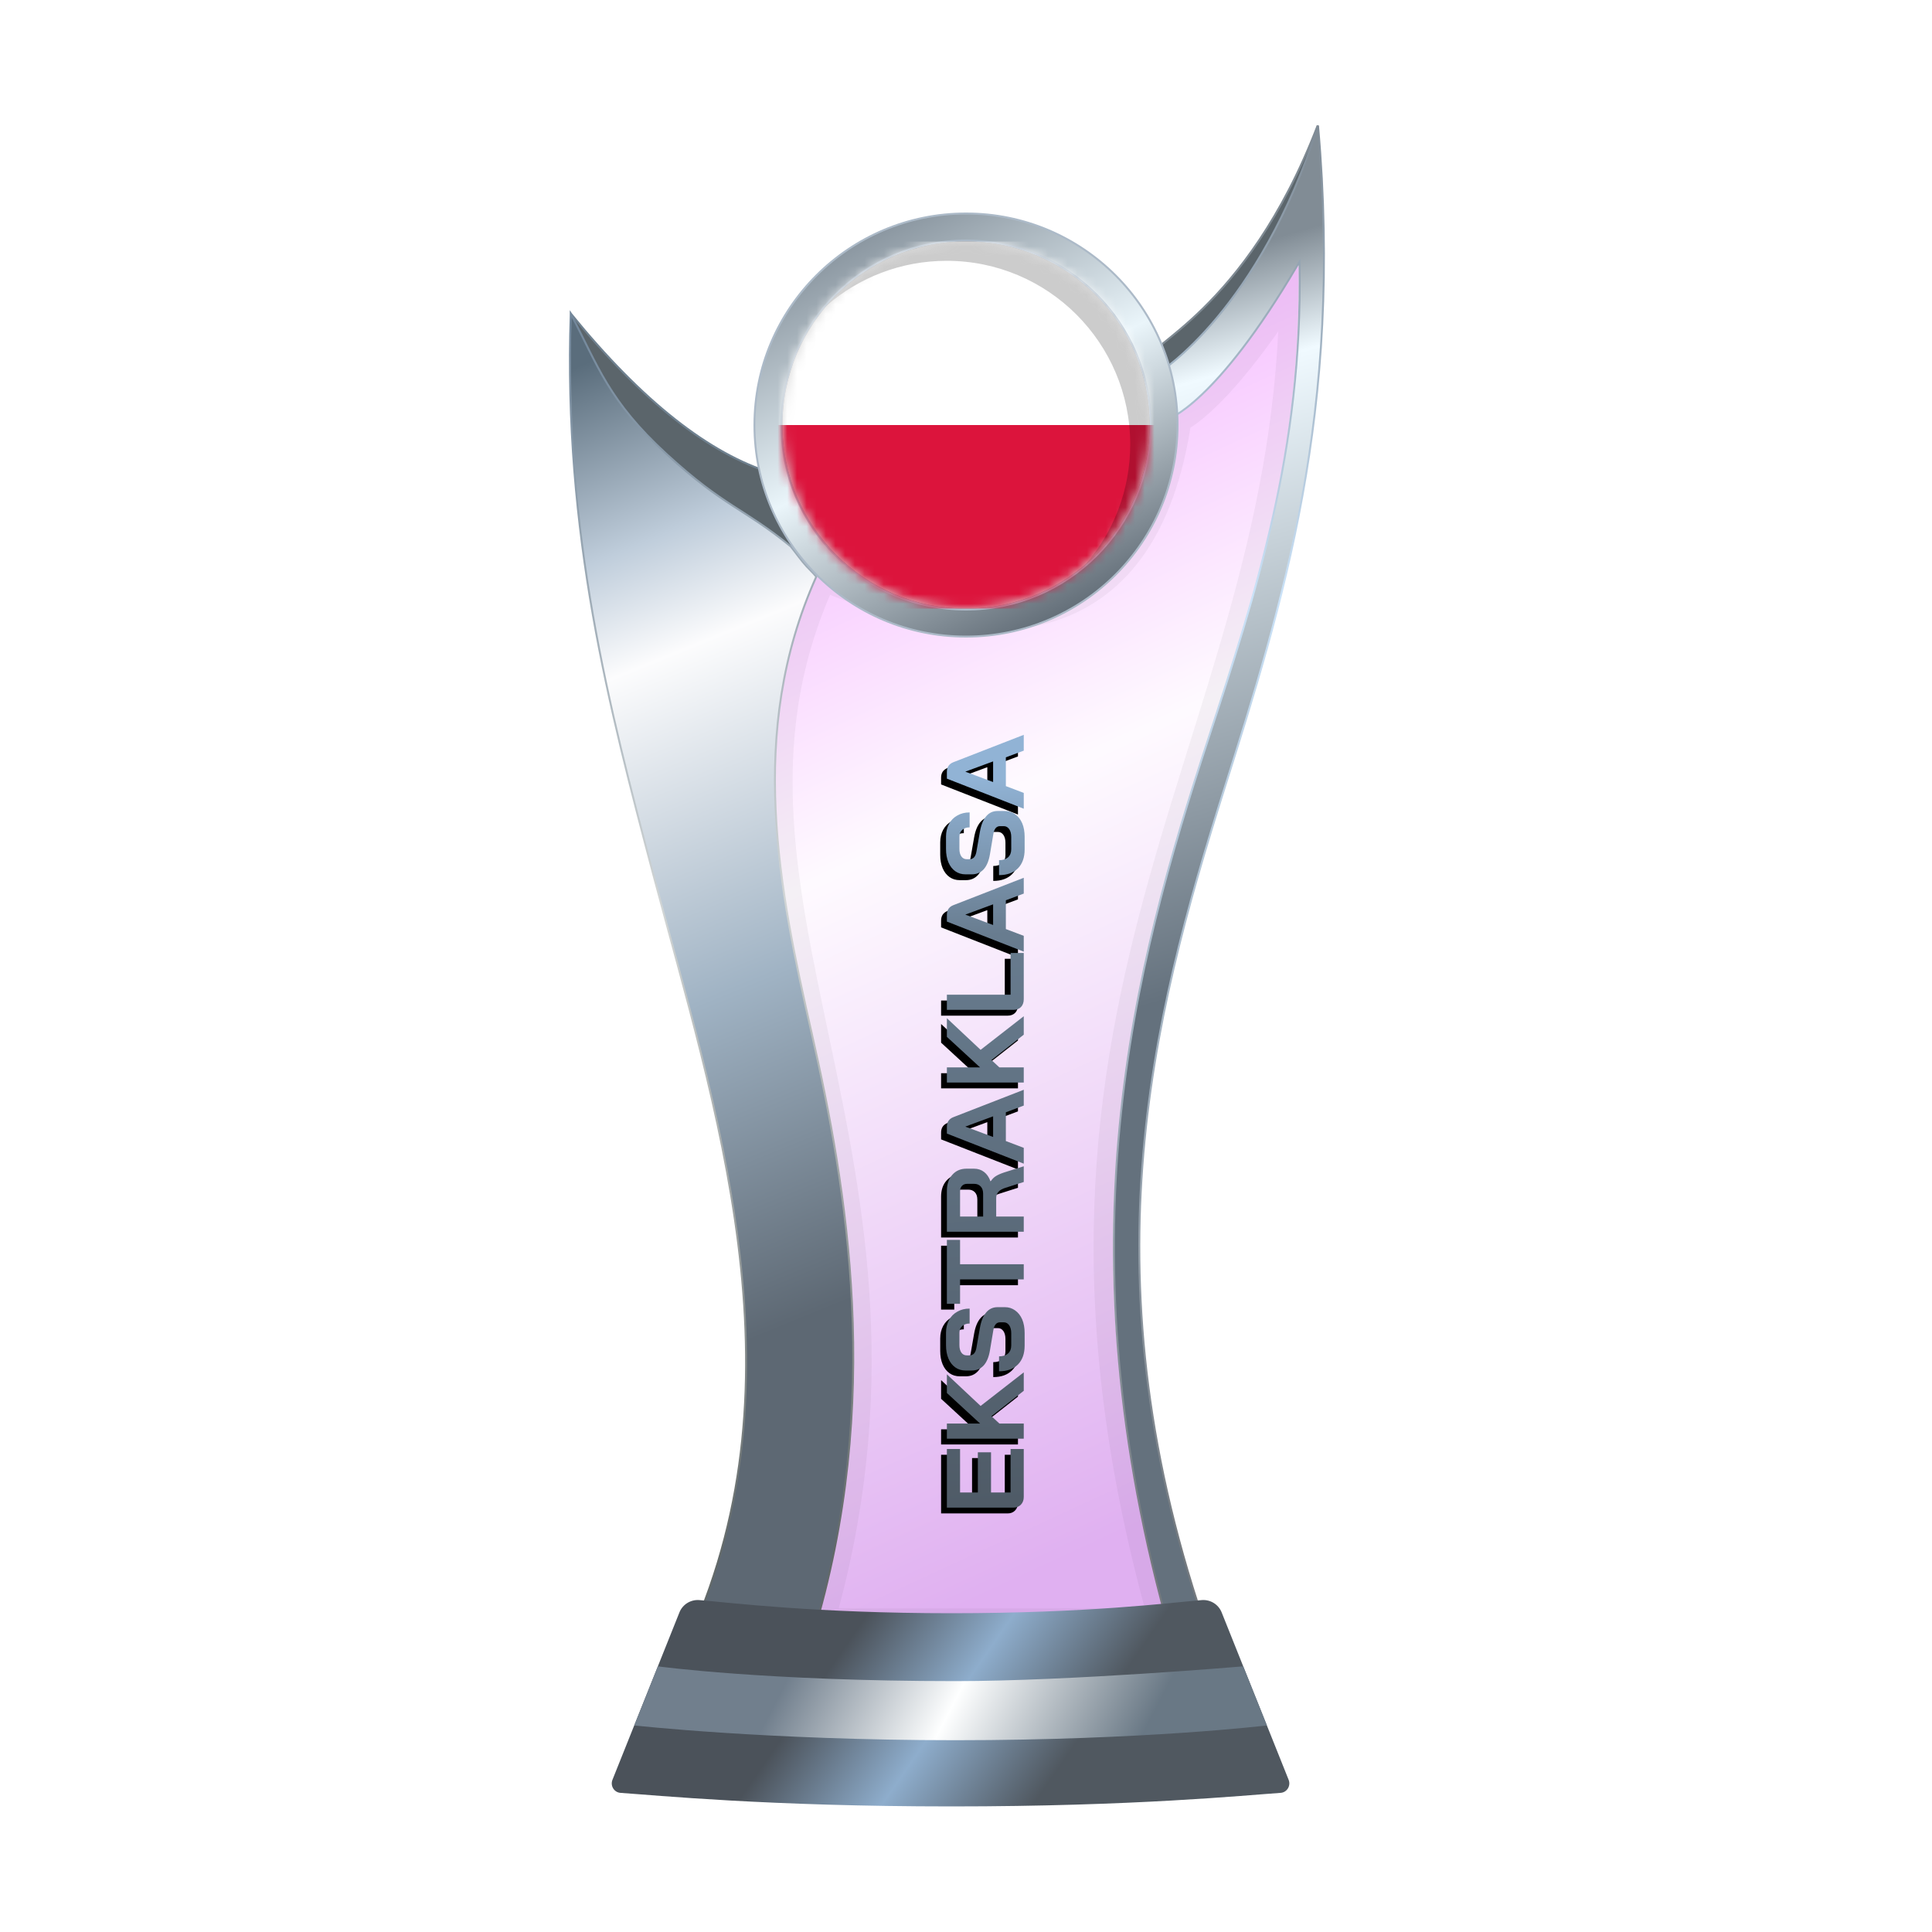
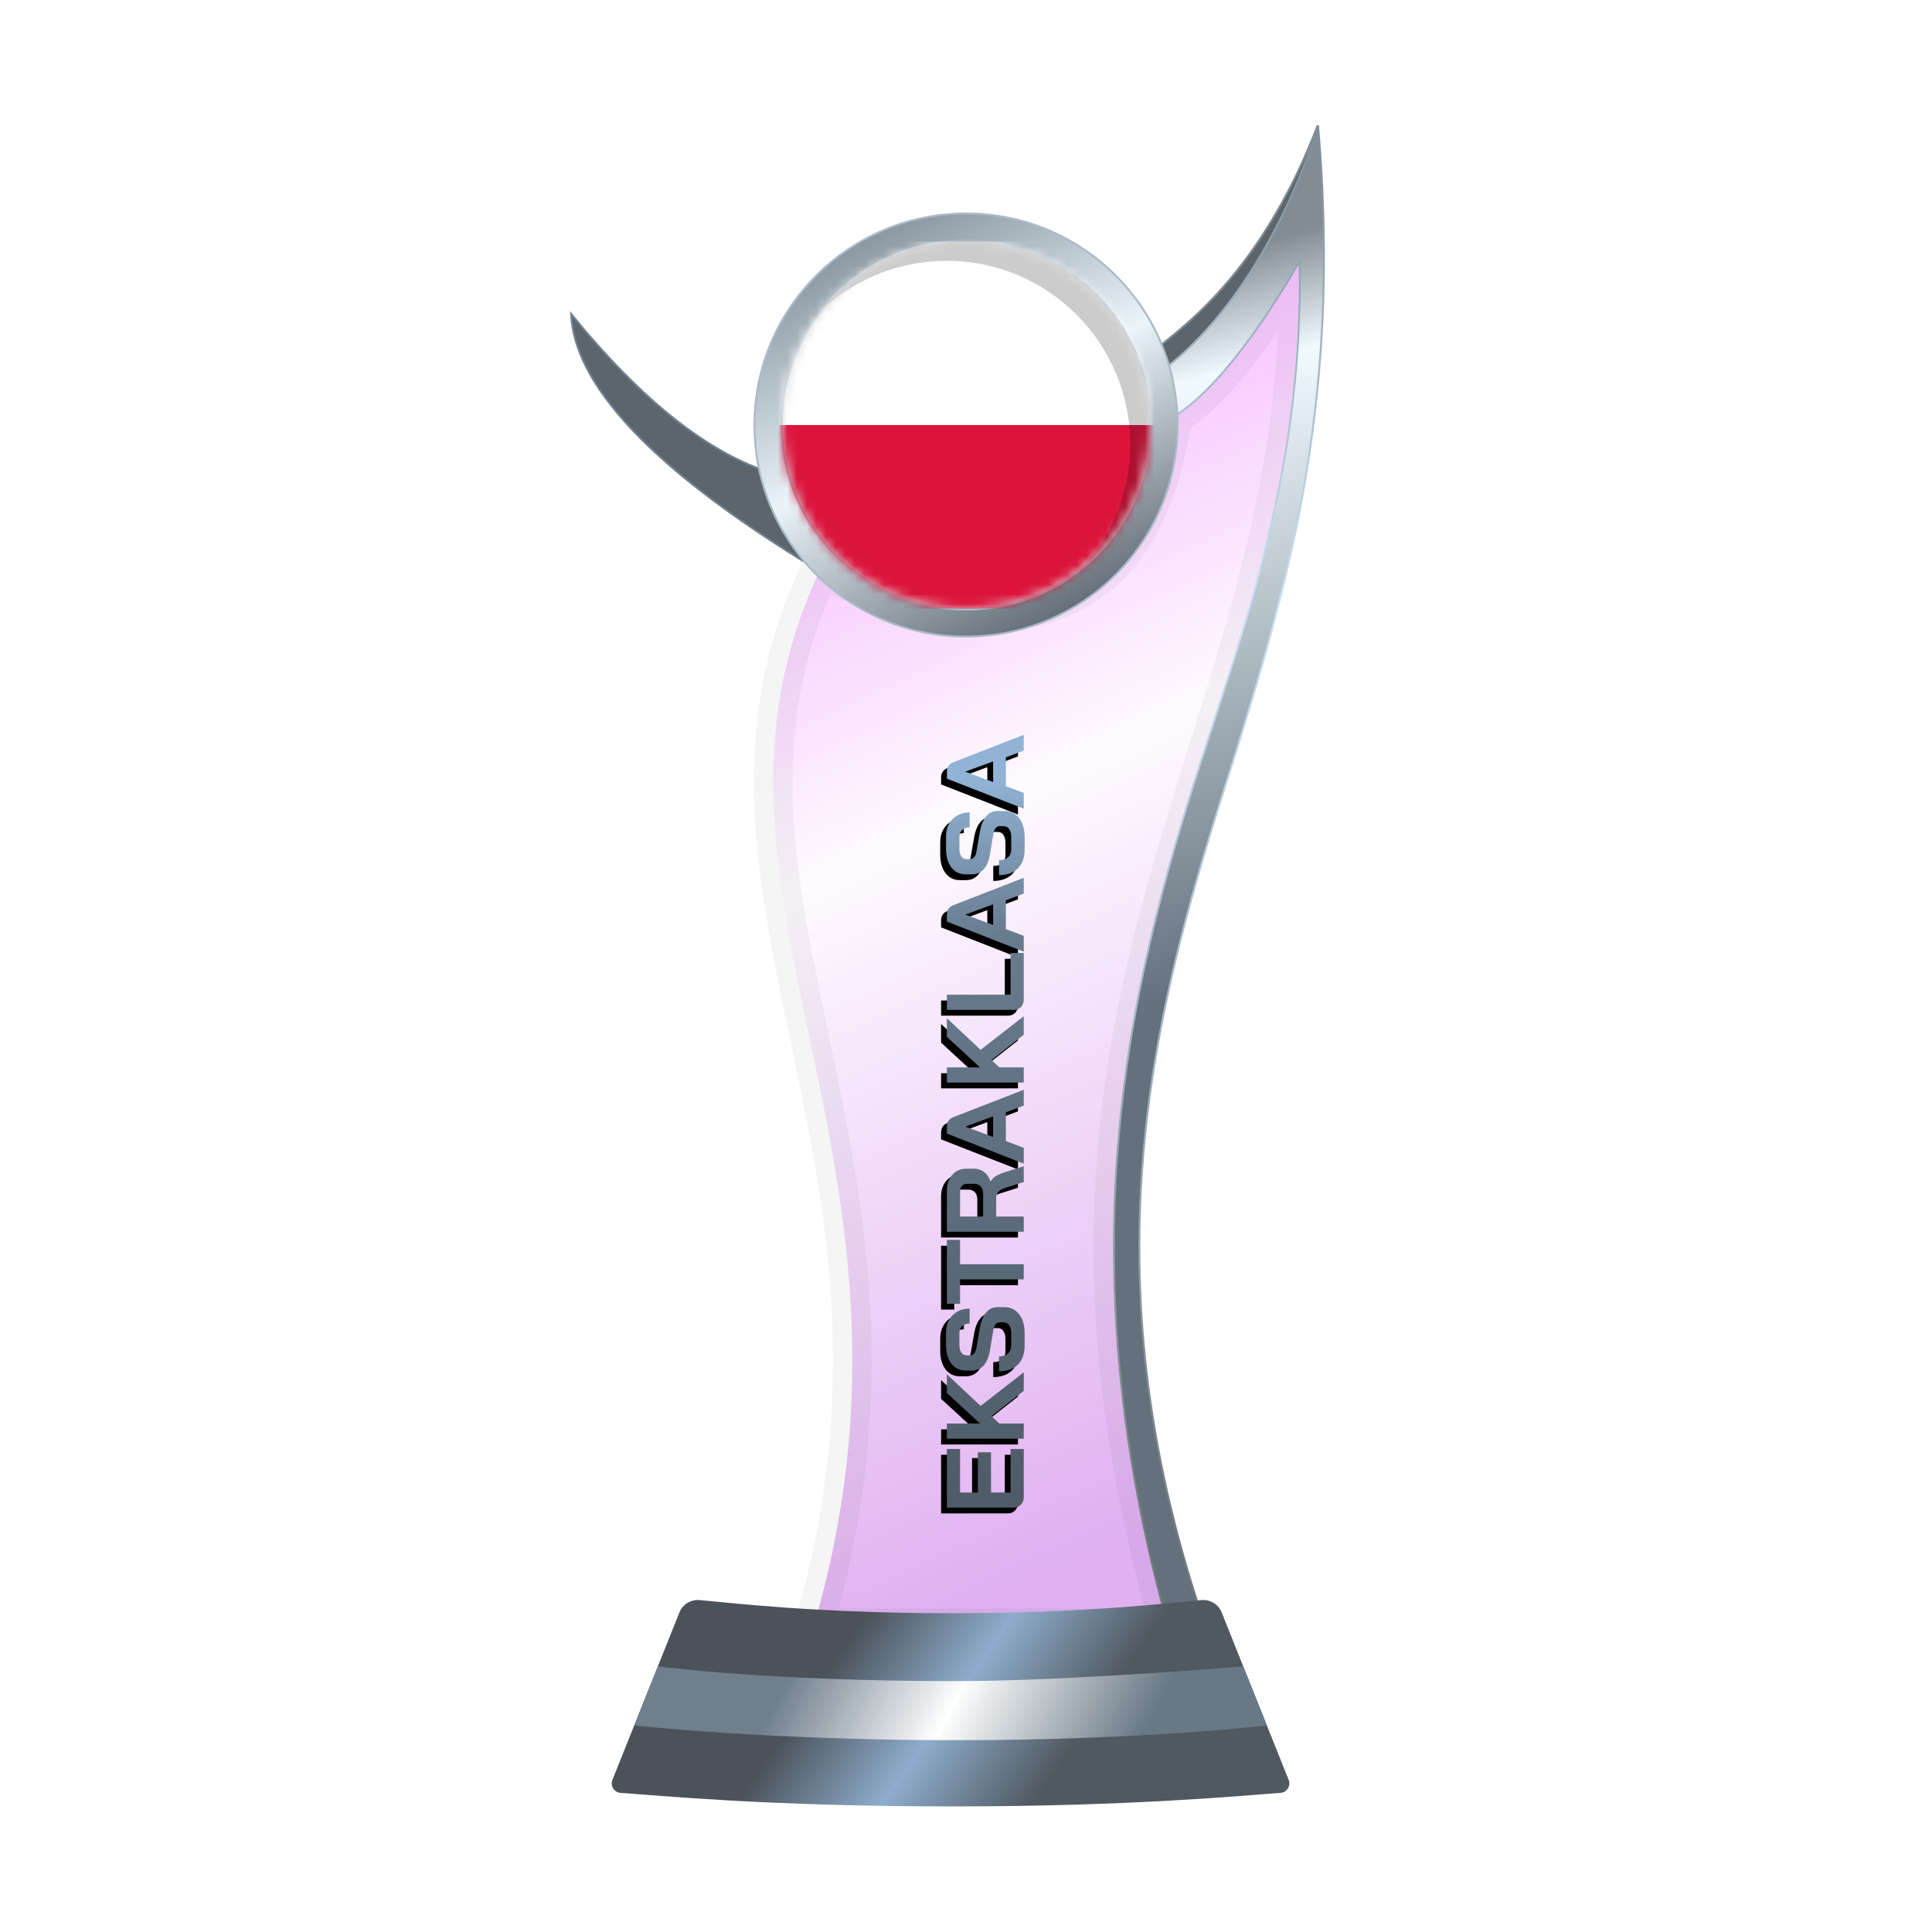
<svg xmlns="http://www.w3.org/2000/svg" xmlns:xlink="http://www.w3.org/1999/xlink" width="200px" height="200px" viewBox="0 0 200 200" version="1.1">
  <title>poland_silver</title>
  <defs>
    <linearGradient x1="39.044%" y1="6.772%" x2="58.233%" y2="95.397%" id="linearGradient-1">
      <stop stop-color="#EE86FF" offset="0%" />
      <stop stop-color="#FEF7FF" offset="37.799%" />
      <stop stop-color="#CB7CE7" offset="100%" />
    </linearGradient>
    <filter x="-9.2%" y="-7.0%" width="118.4%" height="110.5%" filterUnits="objectBoundingBox" id="filter-2">
      <feGaussianBlur stdDeviation="1" in="SourceGraphic" />
    </filter>
    <linearGradient x1="50.332%" y1="8.222%" x2="53.008%" y2="57.196%" id="linearGradient-3">
      <stop stop-color="#818C95" offset="0%" />
      <stop stop-color="#F0FAFF" offset="16.42%" />
      <stop stop-color="#64717D" offset="100%" />
    </linearGradient>
    <linearGradient x1="50.955%" y1="-0.323%" x2="51.506%" y2="94.957%" id="linearGradient-4">
      <stop stop-color="#7F8B96" offset="0%" />
      <stop stop-color="#CAE2F8" offset="32.955%" />
      <stop stop-color="#757A7F" offset="100%" />
    </linearGradient>
    <linearGradient x1="48.684%" y1="0.016%" x2="56.281%" y2="77.617%" id="linearGradient-5">
      <stop stop-color="#5A6D7C" offset="0%" />
      <stop stop-color="#BFCDDB" offset="19.433%" />
      <stop stop-color="#FCFCFD" offset="31.193%" />
      <stop stop-color="#A0B3C4" offset="65.716%" />
      <stop stop-color="#5D6873" offset="100%" />
    </linearGradient>
    <linearGradient x1="52.298%" y1="-0.283%" x2="54.68%" y2="93.621%" id="linearGradient-6">
      <stop stop-color="#73889C" offset="0%" />
      <stop stop-color="#D1D5D5" offset="47.712%" />
      <stop stop-color="#626969" offset="100%" />
    </linearGradient>
    <linearGradient x1="29.723%" y1="45.927%" x2="71.412%" y2="54.64%" id="linearGradient-7">
      <stop stop-color="#4B525A" offset="0%" />
      <stop stop-color="#8EADCC" offset="49.166%" />
      <stop stop-color="#505860" offset="100%" />
    </linearGradient>
    <linearGradient x1="22.357%" y1="48.161%" x2="82.774%" y2="51.797%" id="linearGradient-8">
      <stop stop-color="#717F8D" offset="0%" />
      <stop stop-color="#FEFFFF" offset="46.571%" />
      <stop stop-color="#697885" offset="100%" />
    </linearGradient>
    <linearGradient x1="15.322%" y1="11.29%" x2="60.493%" y2="100.18%" id="linearGradient-9">
      <stop stop-color="#8B97A1" offset="0%" />
      <stop stop-color="#EAF5FA" offset="47.712%" />
      <stop stop-color="#66717B" offset="100%" />
    </linearGradient>
    <linearGradient x1="0%" y1="50.19%" x2="94.547%" y2="49.482%" id="linearGradient-10">
      <stop stop-color="#4F5B67" offset="0%" />
      <stop stop-color="#687C8F" offset="78.543%" />
      <stop stop-color="#91B3D5" offset="100%" />
    </linearGradient>
    <path d="M63.103,120.048 C62.777,120.048 62.512,119.949 62.307,119.752 C62.102,119.555 62,119.298 62,118.979 L62,112.091 L68.07,112.091 L68.07,113.455 L63.569,113.455 L63.569,115.296 L67.729,115.296 L67.729,116.66 L63.569,116.66 L63.569,118.684 L68.07,118.684 L68.07,120.048 L63.103,120.048 Z M74.094,120.048 L71.468,116.706 L70.706,117.524 L70.706,120.048 L69.138,120.048 L69.138,112.091 L70.706,112.091 L70.706,115.524 L73.866,112.091 L75.799,112.091 L72.525,115.581 L76.003,120.048 L74.094,120.048 Z M78.774,120.139 C77.94,120.139 77.288,119.908 76.818,119.446 C76.349,118.976 76.114,118.324 76.114,117.49 L77.66,117.49 C77.66,117.884 77.758,118.195 77.955,118.422 C78.16,118.642 78.44,118.752 78.796,118.752 L80.058,118.752 C80.392,118.752 80.66,118.684 80.865,118.548 C81.077,118.404 81.183,118.214 81.183,117.979 L81.183,117.593 C81.183,117.221 80.911,116.99 80.365,116.899 L78.273,116.547 C77.591,116.433 77.072,116.217 76.716,115.899 C76.368,115.573 76.193,115.16 76.193,114.66 L76.193,114.023 C76.193,113.622 76.299,113.269 76.512,112.966 C76.731,112.656 77.038,112.417 77.432,112.25 C77.834,112.083 78.296,112 78.819,112 L80.104,112 C80.596,112 81.032,112.102 81.411,112.307 C81.79,112.512 82.081,112.8 82.286,113.171 C82.498,113.535 82.604,113.959 82.604,114.444 L81.058,114.444 C81.058,114.126 80.971,113.872 80.797,113.682 C80.623,113.485 80.392,113.387 80.104,113.387 L78.819,113.387 C78.501,113.387 78.243,113.455 78.046,113.591 C77.857,113.728 77.762,113.91 77.762,114.137 L77.762,114.444 C77.762,114.823 78.023,115.058 78.546,115.149 L80.626,115.512 C81.316,115.634 81.843,115.85 82.206,116.16 C82.57,116.464 82.752,116.858 82.752,117.343 L82.752,118.093 C82.752,118.494 82.638,118.851 82.411,119.161 C82.191,119.472 81.881,119.714 81.479,119.889 C81.077,120.056 80.611,120.139 80.081,120.139 L78.774,120.139 Z M85.624,113.455 L83.1,113.455 L83.1,112.091 L89.716,112.091 L89.716,113.455 L87.192,113.455 L87.192,120.048 L85.624,120.048 L85.624,113.455 Z M90.562,112.091 L94.791,112.091 C95.48,112.091 96.033,112.277 96.45,112.648 C96.875,113.019 97.087,113.508 97.087,114.114 L97.087,114.91 C97.087,115.304 96.973,115.649 96.746,115.944 C96.526,116.232 96.204,116.452 95.78,116.604 L95.78,116.626 C96.022,116.786 96.204,116.968 96.325,117.172 C96.454,117.377 96.579,117.661 96.7,118.025 L97.337,120.048 L95.711,120.048 L95.109,118.161 C95.01,117.835 94.874,117.593 94.7,117.434 C94.525,117.274 94.309,117.195 94.052,117.195 L92.131,117.195 L92.131,120.048 L90.562,120.048 L90.562,112.091 Z M94.495,115.842 C94.813,115.842 95.064,115.759 95.245,115.592 C95.427,115.418 95.518,115.194 95.518,114.921 L95.518,114.182 C95.518,113.963 95.45,113.788 95.314,113.66 C95.177,113.523 94.995,113.455 94.768,113.455 L92.131,113.455 L92.131,115.842 L94.495,115.842 Z M102.926,118.195 L99.948,118.195 L99.244,120.048 L97.607,120.048 L100.721,112.091 L101.426,112.091 C101.919,112.091 102.252,112.318 102.426,112.773 L105.257,120.048 L103.62,120.048 L102.926,118.195 Z M100.369,116.876 L102.506,116.876 L101.449,114.012 L101.437,114.012 L100.369,116.876 Z M110.959,120.048 L108.333,116.706 L107.572,117.524 L107.572,120.048 L106.003,120.048 L106.003,112.091 L107.572,112.091 L107.572,115.524 L110.732,112.091 L112.664,112.091 L109.39,115.581 L112.869,120.048 L110.959,120.048 Z M114.632,120.048 C114.299,120.048 114.03,119.953 113.825,119.764 C113.628,119.567 113.529,119.309 113.529,118.991 L113.529,112.091 L115.098,112.091 L115.098,118.684 L119.418,118.684 L119.418,120.048 L114.632,120.048 Z M124.872,118.195 L121.894,118.195 L121.19,120.048 L119.553,120.048 L122.667,112.091 L123.372,112.091 C123.865,112.091 124.198,112.318 124.372,112.773 L127.203,120.048 L125.566,120.048 L124.872,118.195 Z M122.315,116.876 L124.452,116.876 L123.395,114.012 L123.383,114.012 L122.315,116.876 Z M130.136,120.139 C129.303,120.139 128.651,119.908 128.181,119.446 C127.712,118.976 127.477,118.324 127.477,117.49 L129.022,117.49 C129.022,117.884 129.121,118.195 129.318,118.422 C129.523,118.642 129.803,118.752 130.159,118.752 L131.421,118.752 C131.754,118.752 132.023,118.684 132.228,118.548 C132.44,118.404 132.546,118.214 132.546,117.979 L132.546,117.593 C132.546,117.221 132.274,116.99 131.728,116.899 L129.636,116.547 C128.954,116.433 128.435,116.217 128.079,115.899 C127.73,115.573 127.556,115.16 127.556,114.66 L127.556,114.023 C127.556,113.622 127.662,113.269 127.874,112.966 C128.094,112.656 128.401,112.417 128.795,112.25 C129.197,112.083 129.659,112 130.182,112 L131.466,112 C131.959,112 132.395,112.102 132.774,112.307 C133.152,112.512 133.444,112.8 133.649,113.171 C133.861,113.535 133.967,113.959 133.967,114.444 L132.421,114.444 C132.421,114.126 132.334,113.872 132.16,113.682 C131.986,113.485 131.754,113.387 131.466,113.387 L130.182,113.387 C129.864,113.387 129.606,113.455 129.409,113.591 C129.22,113.728 129.125,113.91 129.125,114.137 L129.125,114.444 C129.125,114.823 129.386,115.058 129.909,115.149 L131.989,115.512 C132.679,115.634 133.206,115.85 133.569,116.16 C133.933,116.464 134.115,116.858 134.115,117.343 L134.115,118.093 C134.115,118.494 134.001,118.851 133.774,119.161 C133.554,119.472 133.244,119.714 132.842,119.889 C132.44,120.056 131.974,120.139 131.444,120.139 L130.136,120.139 Z M139.67,118.195 L136.692,118.195 L135.987,120.048 L134.35,120.048 L137.464,112.091 L138.169,112.091 C138.662,112.091 138.995,112.318 139.17,112.773 L142,120.048 L140.363,120.048 L139.67,118.195 Z M137.112,116.876 L139.249,116.876 L138.192,114.012 L138.181,114.012 L137.112,116.876 Z" id="path-11" />
    <filter x="-1.1%" y="-11.1%" width="101.5%" height="114.7%" filterUnits="objectBoundingBox" id="filter-12">
      <feOffset dx="-0.6" dy="-0.6" in="SourceAlpha" result="shadowOffsetOuter1" />
      <feColorMatrix values="0 0 0 0 0   0 0 0 0 0   0 0 0 0 0  0 0 0 0.2 0" type="matrix" in="shadowOffsetOuter1" />
    </filter>
    <circle id="path-13" cx="19" cy="19" r="19" />
  </defs>
  <g id="poland_silver" stroke="none" stroke-width="1" fill="none" fill-rule="evenodd">
    <g id="euro_qualify_gold_shield" transform="translate(59, 13)">
      <g id="cup" transform="translate(-0, 0)">
        <path d="M25.9,46 C10,79.5 39.5,107 25.182,155.5 L62.144,155.5 C43.037,88.637 76.262,63.456 75.431,14.451 C66.71,28.571 62.4,30 62.4,30 C59.078,53.672 42.512,53.06 25.9,46 Z" id="glass" fill="url(#linearGradient-1)" fill-rule="nonzero" opacity="0.6" />
        <path d="M25.9,46 C10,79.5 39.5,107 25.182,155.5 L62.144,155.5 C43.037,88.637 76.262,63.456 75.431,14.451 C66.71,28.571 62.4,30 62.4,30 C59.078,53.672 42.512,53.06 25.9,46 Z" id="glass-shadow" stroke="#000000" stroke-width="4" opacity="0.2" fill-rule="nonzero" filter="url(#filter-2)" />
        <path d="M77.4,0 C69.9,19.5 58.9,23 60.4,24 L61.4,26.5 C69.9,24 77.4,10 77.4,0 Z" id="Path" stroke="#7E8992" stroke-width="0.2" fill="#5B656B" fill-rule="nonzero" />
        <path d="M75.531,14.449 L75.525,14.093 L75.345,14.4 C71.083,21.669 67.706,25.673 65.398,27.859 C64.244,28.951 63.358,29.589 62.763,29.953 C62.465,30.135 62.24,30.248 62.091,30.316 C62.045,30.337 62.007,30.353 61.975,30.366 L61.012,25.547 C61.029,25.536 61.05,25.522 61.075,25.505 C61.155,25.452 61.271,25.372 61.422,25.264 C61.723,25.046 62.159,24.715 62.701,24.256 C63.784,23.338 65.292,21.913 66.989,19.877 C70.329,15.871 74.404,9.504 77.441,0.005 C80.081,29.62 73.719,49.746 67.747,68.635 C60.167,92.611 53.219,119.579 66.142,156.4 L62.219,156.4 C50.618,115.733 58.388,86.997 66.053,63.575 C70.975,48.533 75.856,33.617 75.531,14.449 Z" id="Path" stroke="url(#linearGradient-4)" stroke-width="0.2" fill="url(#linearGradient-3)" fill-rule="nonzero" />
        <path d="M0.12,19.5 C7.453,28.5 14.413,34 21,36 L24,45 C8.413,35.333 0.453,26.833 0.12,19.5 Z" id="Path-2" stroke="#6F8190" stroke-width="0.2" fill="#5B656B" />
-         <path d="M12.448,156.4 C24.523,129.475 14.934,101.369 8.615,77.48 C4.139,60.556 -0.705,42.242 0.085,19.478 C2.915,24.898 4,28.5 10,34 C16,39.5 17.965,39.575 22.86,43.571 C23.46,44.321 23.976,45.069 24.5,45.631 C24.763,45.913 25,46.147 25.16,46.312 C25.213,46.367 25.327,46.496 25.5,46.7 C18.264,62.841 21.677,79.21 25.037,94.011 C28.6,109.705 32.549,132.09 25.108,156.4 L12.448,156.4 Z" id="Path" stroke="url(#linearGradient-6)" stroke-width="0.2" fill="url(#linearGradient-5)" fill-rule="nonzero" />
        <path d="M11.335,153.913 C11.669,153.078 12.513,152.565 13.409,152.641 C16.674,152.916 25.364,154 39.5,154 C53.636,154 62.126,152.916 65.391,152.641 C66.287,152.565 67.131,153.078 67.465,153.913 L74.398,171.244 C74.647,171.869 74.227,172.553 73.557,172.598 C69.827,172.849 58.454,174 39.5,174 C20.546,174 8.973,172.849 5.243,172.598 C4.573,172.553 4.153,171.869 4.402,171.244 L11.335,153.913 Z" id="Path" fill="url(#linearGradient-7)" fill-rule="nonzero" />
        <path d="M9.1,159.5 C9.1,159.5 20.307,161.029 39.902,161.029 C51.809,161.029 69.7,159.5 69.7,159.5 L72.15,165.617 C72.15,165.617 59.498,167.146 39.902,167.146 C20.307,167.146 6.66,165.617 6.66,165.617 L9.1,159.5 Z" id="Path" fill="url(#linearGradient-8)" fill-rule="nonzero" />
        <circle id="Oval" fill="#6F727A" cx="41" cy="31" r="21" />
        <path d="M41,9.1 C47.048,9.1 52.523,11.551 56.486,15.514 C60.449,19.477 62.9,24.952 62.9,31 C62.9,37.048 60.449,42.523 56.486,46.486 C52.523,50.449 47.048,52.9 41,52.9 C34.952,52.9 29.477,50.449 25.514,46.486 C21.551,42.523 19.1,37.048 19.1,31 C19.1,24.952 21.551,19.477 25.514,15.514 C29.477,11.551 34.952,9.1 41,9.1 Z M41,11.9 C35.726,11.9 30.951,14.038 27.494,17.494 C24.038,20.951 21.9,25.726 21.9,31 C21.9,36.274 24.038,41.049 27.494,44.506 C30.951,47.962 35.726,50.1 41,50.1 C46.274,50.1 51.049,47.962 54.506,44.506 C57.962,41.049 60.1,36.274 60.1,31 C60.1,25.726 57.962,20.951 54.506,17.494 C51.049,14.038 46.274,11.9 41,11.9 Z" id="Shape" stroke="#ACBAC8" stroke-width="0.2" fill="url(#linearGradient-9)" />
      </g>
    </g>
    <g id="Combined-Shape" fill-rule="nonzero" transform="translate(102, 116.069) rotate(-90) translate(-102, -116.069)">
      <use fill="black" fill-opacity="1" filter="url(#filter-12)" xlink:href="#path-11" />
      <use fill="url(#linearGradient-10)" xlink:href="#path-11" />
    </g>
    <g id="flag" transform="translate(81, 25)">
      <mask id="mask-14" fill="white">
        <use xlink:href="#path-13" />
      </mask>
      <use id="Mask" fill="#D8D8D8" xlink:href="#path-13" />
      <g mask="url(#mask-14)" fill-rule="nonzero" id="Path">
        <g transform="translate(-6, 0)">
          <path d="M0,19 L49.4,19 L49.4,34.2 C49.4,36.299 47.699,38 45.6,38 L3.8,38 C1.701,38 0,36.299 0,34.2 L0,19 Z" fill="#DC143C" />
          <path d="M0,3.8 C0,1.701 1.701,0 3.8,0 L45.6,0 C47.699,0 49.4,1.701 49.4,3.8 L49.4,19 L0,19 L0,3.8 Z" fill="#FFFFFF" />
        </g>
      </g>
      <path d="M19,0 C29.493,0 38,8.507 38,19 C38,24.756 35.441,29.914 31.398,33.398 C34.266,30.07 36,25.738 36,21 C36,10.507 27.493,2 17,2 C12.262,2 7.93,3.734 4.602,6.602 C8.086,2.559 13.244,0 19,0 Z" id="Path" fill-opacity="0.2" fill="#000000" mask="url(#mask-14)" />
    </g>
  </g>
</svg>